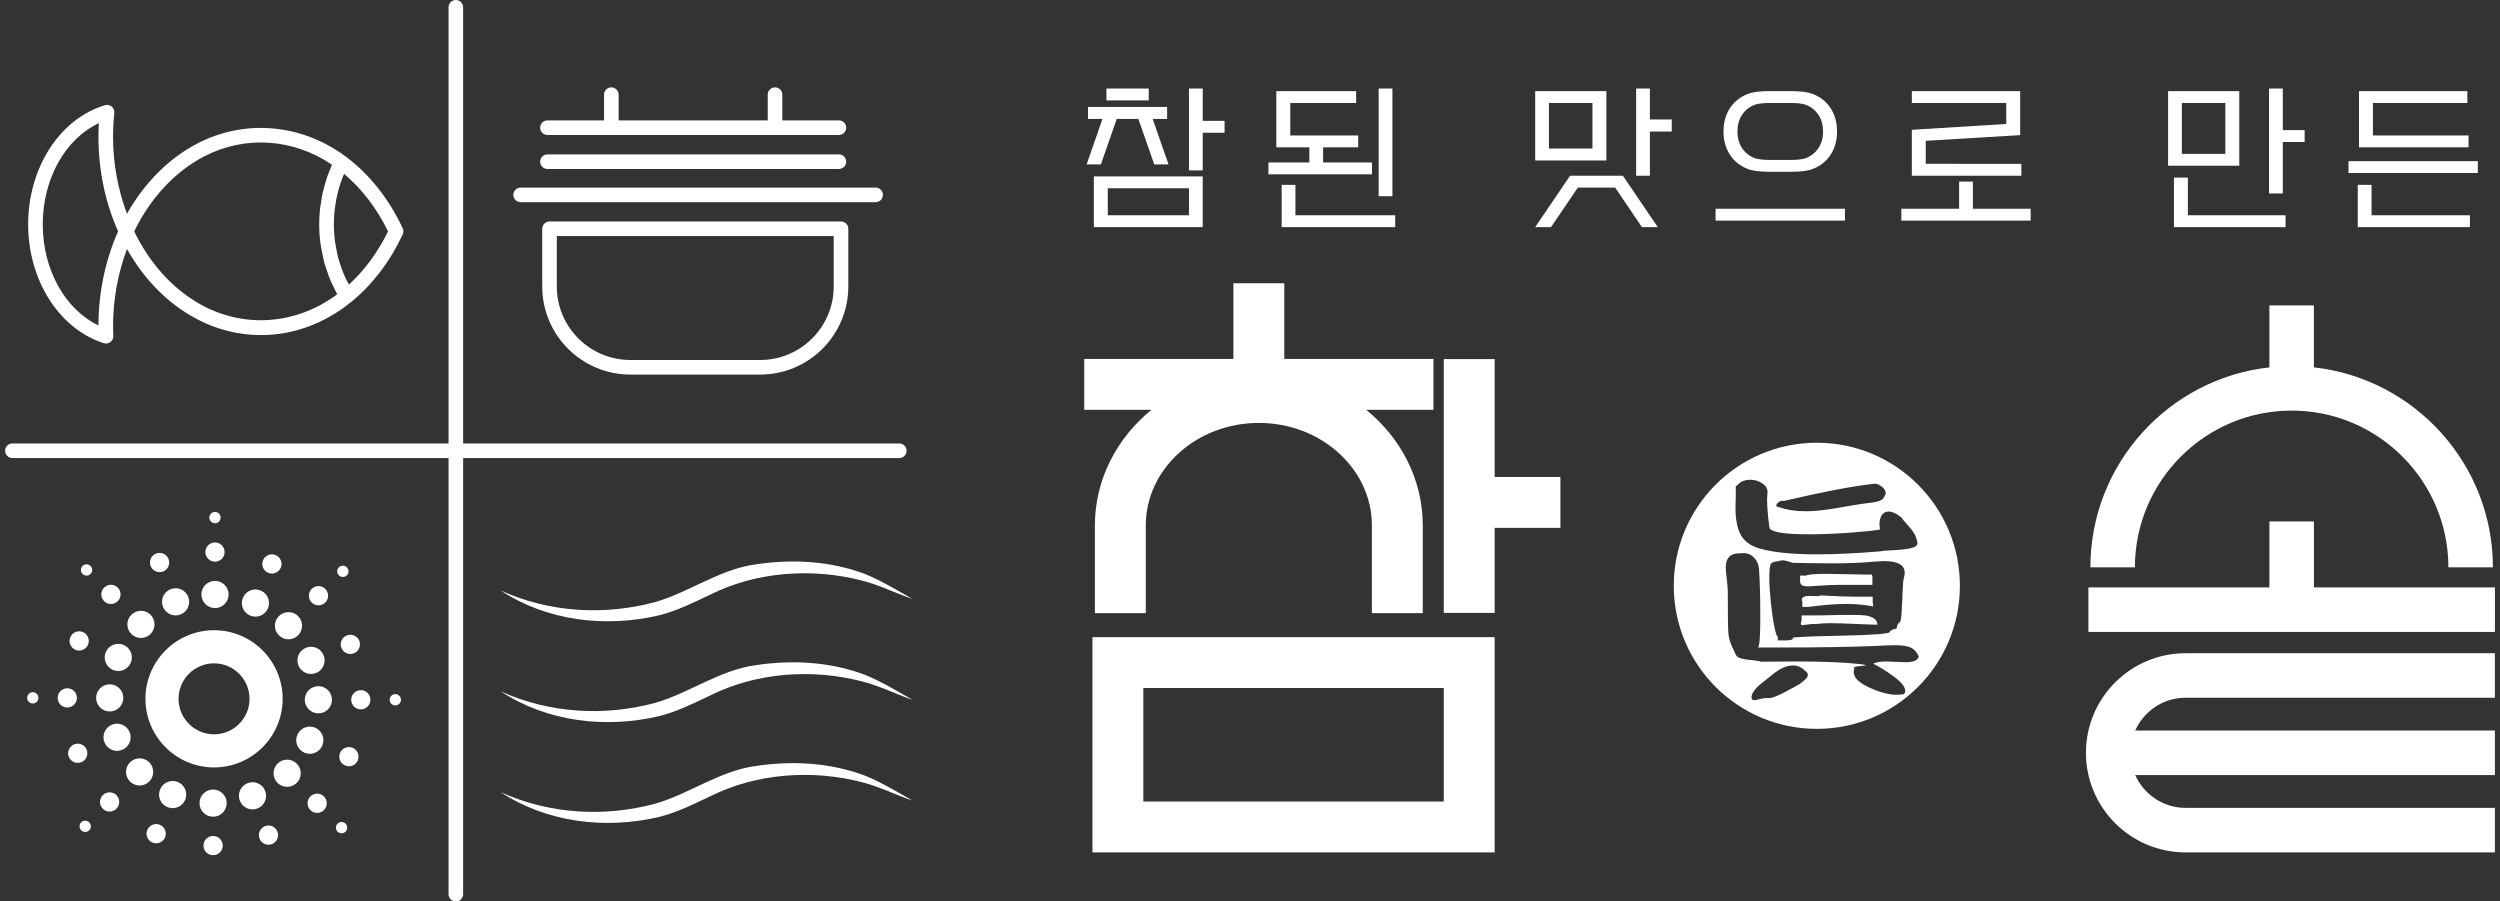
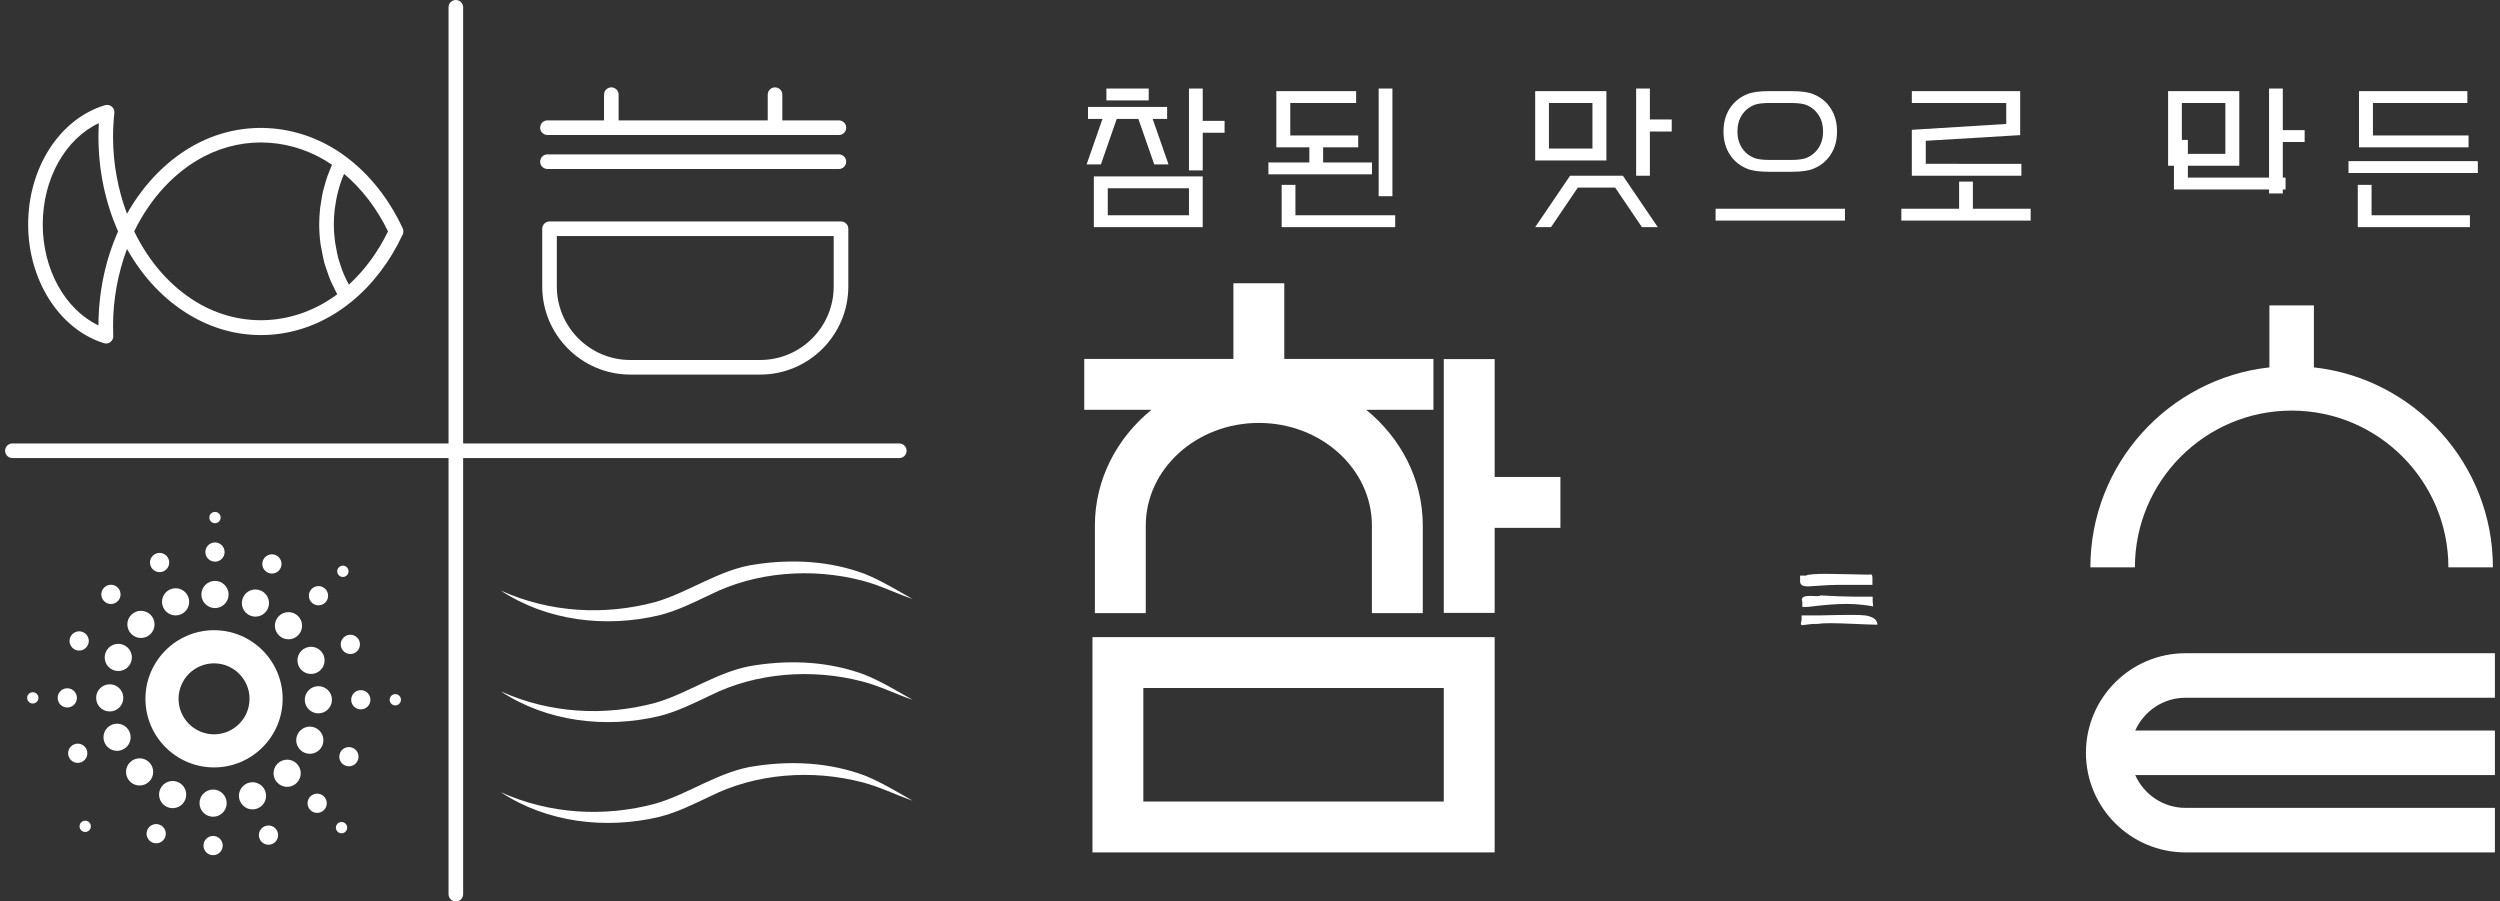
<svg xmlns="http://www.w3.org/2000/svg" version="1.1" id="레이어_1" x="0px" y="0px" viewBox="0 0 1799.04 648.72" style="enable-background:new 0 0 1799.04 648.72;" xml:space="preserve">
  <rect x="0" y="0" width="1799.04" height="648.72" fill="#333333" stroke="none" />
  <style type="text/css">
	.st0{fill:#FFFFFF;}
</style>
  <g>
    <g>
      <path class="st0" d="M647.14,329.62c2.91,0,5.26-2.35,5.26-5.25c0-2.9-2.35-5.25-5.26-5.25H333.29V5.26c0-2.9-2.35-5.26-5.26-5.26    s-5.25,2.35-5.25,5.26v313.85H8.92c-2.9,0-5.25,2.35-5.25,5.25c0,2.91,2.35,5.25,5.25,5.25h313.86v313.85    c0,2.9,2.35,5.25,5.25,5.25s5.26-2.35,5.26-5.25V329.62H647.14z" />
      <circle class="st0" cx="154.71" cy="427.81" r="9.78" />
      <circle class="st0" cx="154.71" cy="397.27" r="6.92" />
      <circle class="st0" cx="154.71" cy="372.45" r="4.06" />
      <path class="st0" d="M94.51,442.4c-3.82,3.82-3.82,10.01,0,13.83c3.82,3.82,10.01,3.82,13.83,0c3.82-3.82,3.82-10.01,0-13.83    C104.52,438.59,98.33,438.59,94.51,442.4z" />
      <path class="st0" d="M74.94,422.83c-2.7,2.7-2.7,7.08,0,9.79c2.7,2.7,7.08,2.7,9.79,0c2.7-2.7,2.7-7.08,0-9.79    C82.02,420.13,77.64,420.13,74.94,422.83z" />
-       <path class="st0" d="M59.41,407.3c-1.59,1.58-1.59,4.16,0,5.74c1.59,1.59,4.16,1.59,5.74,0c1.59-1.59,1.59-4.16,0-5.74    C63.56,405.71,60.99,405.71,59.41,407.3z" />
      <path class="st0" d="M69.18,502.21c0,5.4,4.38,9.78,9.78,9.78c5.4,0,9.78-4.38,9.78-9.78c0-5.4-4.38-9.78-9.78-9.78    C73.56,492.43,69.18,496.8,69.18,502.21z" />
      <path class="st0" d="M55.34,502.21c0-3.82-3.1-6.92-6.92-6.92s-6.92,3.1-6.92,6.92s3.1,6.92,6.92,6.92S55.34,506.03,55.34,502.21z    " />
      <path class="st0" d="M23.6,498.14c-2.24,0-4.06,1.82-4.06,4.06c0,2.24,1.82,4.06,4.06,4.06c2.24,0,4.06-1.82,4.06-4.06    C27.66,499.96,25.84,498.14,23.6,498.14z" />
      <path class="st0" d="M107.38,548.57c-3.82-3.82-10.01-3.82-13.83,0c-3.82,3.82-3.82,10.01,0,13.83c3.82,3.82,10.01,3.82,13.83,0    C111.2,558.58,111.2,552.39,107.38,548.57z" />
-       <path class="st0" d="M73.98,572.19c-2.7,2.7-2.7,7.08,0,9.79c2.7,2.7,7.08,2.7,9.79,0c2.7-2.7,2.7-7.08,0-9.79    C81.06,569.49,76.68,569.49,73.98,572.19z" />
      <path class="st0" d="M58.45,591.76c-1.59,1.59-1.59,4.16,0,5.75c1.59,1.59,4.16,1.59,5.74,0c1.59-1.59,1.59-4.16,0-5.75    C62.61,590.18,60.03,590.18,58.45,591.76z" />
      <path class="st0" d="M153.35,568.17c-5.4,0-9.78,4.38-9.78,9.78c0,5.4,4.38,9.78,9.78,9.78c5.4,0,9.78-4.38,9.78-9.78    C163.13,572.55,158.75,568.17,153.35,568.17z" />
      <path class="st0" d="M153.35,601.57c-3.82,0-6.92,3.1-6.92,6.92c0,3.82,3.1,6.92,6.92,6.92c3.82,0,6.92-3.1,6.92-6.92    C160.27,604.67,157.18,601.57,153.35,601.57z" />
      <path class="st0" d="M199.72,549.53c-3.82,3.82-3.82,10.01,0,13.83c3.82,3.82,10.01,3.82,13.83,0c3.82-3.82,3.82-10.01,0-13.83    C209.73,545.71,203.54,545.71,199.72,549.53z" />
      <path class="st0" d="M223.34,573.15c-2.7,2.7-2.7,7.08,0,9.79c2.7,2.7,7.08,2.7,9.79,0c2.7-2.7,2.7-7.08,0-9.79    C230.42,570.44,226.04,570.44,223.34,573.15z" />
      <path class="st0" d="M242.91,592.72c-1.59,1.59-1.59,4.16,0,5.74c1.59,1.59,4.16,1.59,5.74,0c1.59-1.59,1.59-4.16,0-5.74    C247.07,591.13,244.5,591.13,242.91,592.72z" />
      <path class="st0" d="M229.1,493.78c-5.4,0-9.78,4.38-9.78,9.78c0,5.4,4.38,9.78,9.78,9.78s9.78-4.38,9.78-9.78    C238.88,498.16,234.5,493.78,229.1,493.78z" />
      <path class="st0" d="M259.64,496.64c-3.82,0-6.92,3.1-6.92,6.92c0,3.82,3.1,6.92,6.92,6.92s6.92-3.1,6.92-6.92    C266.56,499.74,263.46,496.64,259.64,496.64z" />
      <path class="st0" d="M284.47,499.5c-2.24,0-4.06,1.82-4.06,4.06c0,2.24,1.82,4.06,4.06,4.06c2.24,0,4.06-1.82,4.06-4.06    C288.53,501.32,286.71,499.5,284.47,499.5z" />
      <path class="st0" d="M200.68,443.36c-3.82,3.82-3.82,10.01,0,13.83c3.82,3.82,10.01,3.82,13.83,0c3.82-3.82,3.82-10.01,0-13.83    C210.69,439.54,204.5,439.54,200.68,443.36z" />
      <path class="st0" d="M234.08,433.58c2.7-2.7,2.7-7.08,0-9.79c-2.7-2.7-7.08-2.7-9.79,0c-2.7,2.7-2.7,7.08,0,9.79    C227,436.28,231.38,436.28,234.08,433.58z" />
      <path class="st0" d="M243.87,408.26c-1.59,1.59-1.59,4.16,0,5.74c1.59,1.59,4.16,1.59,5.74,0c1.59-1.59,1.59-4.16,0-5.74    C248.03,406.67,245.46,406.67,243.87,408.26z" />
      <path class="st0" d="M128.04,562.78c-4.98-2.1-10.71,0.24-12.81,5.21c-2.1,4.98,0.23,10.71,5.21,12.81    c4.98,2.1,10.71-0.23,12.81-5.21C135.35,570.62,133.02,564.88,128.04,562.78z" />
      <path class="st0" d="M115.07,593.56c-3.52-1.49-7.58,0.17-9.06,3.69c-1.49,3.52,0.17,7.58,3.69,9.06    c3.52,1.49,7.58-0.17,9.07-3.69C120.24,599.1,118.59,595.04,115.07,593.56z" />
      <path class="st0" d="M190.76,568.99c-2.03-5-7.74-7.41-12.74-5.37c-5,2.04-7.41,7.74-5.37,12.74c2.03,5,7.74,7.41,12.74,5.37    C190.39,579.7,192.79,573.99,190.76,568.99z" />
      <path class="st0" d="M190.6,594.55c-3.54,1.44-5.24,5.48-3.8,9.02c1.44,3.54,5.48,5.24,9.02,3.8c3.54-1.44,5.24-5.48,3.8-9.02    S194.14,593.11,190.6,594.55z" />
      <path class="st0" d="M231.96,536.47c2.1-4.98-0.24-10.71-5.21-12.81c-4.98-2.1-10.71,0.23-12.81,5.21    c-2.1,4.98,0.24,10.71,5.21,12.81C224.12,543.78,229.86,541.44,231.96,536.47z" />
      <path class="st0" d="M253.77,538.15c-3.52-1.48-7.58,0.17-9.06,3.69c-1.48,3.52,0.17,7.58,3.69,9.06    c3.52,1.48,7.58-0.17,9.06-3.69C258.95,543.7,257.3,539.64,253.77,538.15z" />
      <path class="st0" d="M214.76,478.9c2.04,5,7.74,7.41,12.74,5.37c5-2.03,7.41-7.74,5.37-12.74c-2.04-5-7.74-7.41-12.74-5.37    C215.13,468.19,212.73,473.9,214.76,478.9z" />
      <path class="st0" d="M245.7,466.31c1.44,3.54,5.48,5.24,9.02,3.8c3.54-1.44,5.24-5.48,3.8-9.02c-1.44-3.54-5.48-5.24-9.02-3.8    C245.96,458.73,244.26,462.77,245.7,466.31z" />
      <path class="st0" d="M174.81,430.17c-2.1,4.98,0.23,10.71,5.21,12.81c4.98,2.1,10.71-0.23,12.81-5.21    c2.1-4.98-0.24-10.71-5.21-12.81C182.64,422.86,176.9,425.19,174.81,430.17z" />
      <path class="st0" d="M198.37,399.45c-3.52-1.48-7.58,0.17-9.06,3.69c-1.49,3.52,0.17,7.58,3.69,9.06    c3.52,1.48,7.58-0.17,9.06-3.69C203.54,404.99,201.89,400.93,198.37,399.45z" />
      <path class="st0" d="M122.68,424.03c-5,2.04-7.41,7.74-5.37,12.74c2.04,5,7.74,7.41,12.74,5.37c5-2.04,7.41-7.74,5.37-12.74    C133.39,424.4,127.68,422,122.68,424.03z" />
      <path class="st0" d="M112.24,398.39c-3.54,1.44-5.24,5.48-3.8,9.02c1.44,3.54,5.48,5.24,9.02,3.8c3.54-1.44,5.24-5.48,3.8-9.02    C119.82,398.66,115.78,396.95,112.24,398.39z" />
      <path class="st0" d="M76.11,469.3c-2.1,4.97,0.23,10.71,5.21,12.81c4.98,2.1,10.71-0.23,12.81-5.21    c2.1-4.98-0.24-10.71-5.21-12.81C83.94,461.99,78.2,464.32,76.11,469.3z" />
      <path class="st0" d="M63.35,463.92c1.49-3.52-0.17-7.58-3.69-9.06c-3.52-1.49-7.58,0.17-9.06,3.69c-1.49,3.52,0.17,7.58,3.69,9.07    C57.81,469.1,61.87,467.44,63.35,463.92z" />
      <path class="st0" d="M93.3,526.86c-2.04-5-7.74-7.41-12.74-5.37c-5,2.03-7.41,7.74-5.37,12.74c2.03,5,7.74,7.41,12.74,5.37    C92.93,537.57,95.33,531.87,93.3,526.86z" />
      <path class="st0" d="M62.36,539.45c-1.44-3.54-5.48-5.24-9.02-3.8c-3.54,1.44-5.24,5.48-3.8,9.02c1.44,3.54,5.48,5.24,9.02,3.8    C62.1,547.03,63.8,542.99,62.36,539.45z" />
      <path class="st0" d="M104.66,502.88c0,27.22,22.15,49.37,49.37,49.37c27.22,0,49.37-22.15,49.37-49.37    c0-27.22-22.15-49.37-49.37-49.37C126.81,453.51,104.66,475.66,104.66,502.88z M154.03,477.35c14.08,0,25.54,11.46,25.54,25.54    c0,14.08-11.46,25.54-25.54,25.54c-14.08,0-25.54-11.46-25.54-25.54C128.49,488.8,139.95,477.35,154.03,477.35z" />
      <path class="st0" d="M544.14,406.08c-26.12,3.4-48.16,20.16-72.57,27.15c-36.61,9.85-76.05,7.65-111.18-8.26    c33.08,21.87,75.43,26.91,113.81,17.83c13.09-3.21,25.14-9.35,36.61-14.74c33.3-16.74,73.74-19.64,109.82-10.19    c12.27,3.12,23.87,9.02,36.13,13.21c-11.24-6.33-22.23-13.12-34.48-18.1C597.42,403.68,570.36,402.18,544.14,406.08z" />
      <path class="st0" d="M544.14,478.63c-26.12,3.4-48.16,20.16-72.57,27.15c-36.61,9.85-76.05,7.65-111.18-8.26    c33.08,21.87,75.43,26.91,113.81,17.83c13.09-3.21,25.14-9.35,36.61-14.74c33.3-16.74,73.74-19.64,109.82-10.19    c12.27,3.12,23.87,9.02,36.13,13.21c-11.24-6.33-22.23-13.12-34.48-18.09C597.42,476.24,570.36,474.73,544.14,478.63z" />
      <path class="st0" d="M544.14,551.18c-26.12,3.4-48.16,20.16-72.57,27.15c-36.61,9.85-76.05,7.65-111.18-8.26    c33.08,21.87,75.43,26.91,113.81,17.83c13.09-3.21,25.14-9.35,36.61-14.74c33.3-16.74,73.74-19.64,109.82-10.19    c12.27,3.12,23.87,9.02,36.13,13.21c-11.24-6.33-22.23-13.12-34.48-18.09C597.42,548.79,570.36,547.28,544.14,551.18z" />
      <path class="st0" d="M74.7,246.94c0.52,0.17,1.05,0.25,1.58,0.25c1.14,0,2.27-0.37,3.2-1.09c1.36-1.04,2.13-2.68,2.05-4.39    c-0.1-2.42-0.17-4.83-0.17-7.29c0-19.14,3.56-37.97,10.03-55.26c11.44,20.36,26.89,36.71,45.21,47.59    c16.04,9.53,33.3,14.37,51.3,14.37c23.27,0,45.76-8.3,65.03-24.01c15.14-12.34,27.88-29.07,36.86-48.4c0.65-1.41,0.65-3.03,0-4.43    c-9.85-21.19-24.06-39.07-41.1-51.69c-31.66-23.48-72.23-27.06-106.32-9.52c-20.55,10.56-38.35,28.36-51,50.76    c-6.46-17.29-10.02-36.11-10.02-55.25c0-5.57,0.32-11.39,0.94-17.29c0.19-1.74-0.51-3.47-1.87-4.6c-1.36-1.12-3.17-1.51-4.87-0.99    C43,85.46,20.26,120.72,20.26,161.44C20.26,201.66,42.65,236.82,74.7,246.94z M240.82,151.05c0.12-1.13,0.34-2.23,0.5-3.35    c0.33-2.29,0.7-4.57,1.2-6.82c0.28-1.27,0.62-2.52,0.95-3.77c0.55-2.06,1.15-4.09,1.84-6.09c0.42-1.23,0.87-2.46,1.34-3.67    c0.3-0.75,0.66-1.47,0.98-2.21c12.78,10.76,23.6,24.91,31.59,41.36c-7.23,14.87-16.86,27.97-28.11,38.3    c-0.58-1.07-1.21-2.12-1.75-3.22c-0.7-1.42-1.38-2.85-2-4.31c-0.95-2.26-1.76-4.6-2.52-6.95c-0.47-1.47-0.99-2.92-1.39-4.42    c-0.7-2.63-1.2-5.33-1.67-8.05c-0.23-1.32-0.54-2.6-0.71-3.93c-0.52-4.09-0.84-8.24-0.84-12.47    C240.22,157.95,240.44,154.48,240.82,151.05z M147.18,112.41c29.31-15.09,63.85-12.79,91.7,6.11c-0.58,1.27-1.01,2.62-1.54,3.91    c-0.61,1.49-1.23,2.96-1.76,4.48c-0.77,2.19-1.4,4.44-2.02,6.7c-0.4,1.48-0.86,2.92-1.2,4.42c-0.58,2.54-0.98,5.14-1.36,7.74    c-0.19,1.28-0.46,2.53-0.61,3.82c-0.43,3.91-0.69,7.87-0.69,11.86c0,4.78,0.35,9.49,0.95,14.11c0.2,1.54,0.59,3.01,0.86,4.52    c0.54,3.05,1.09,6.09,1.89,9.04c0.47,1.73,1.11,3.39,1.67,5.08c0.87,2.63,1.75,5.24,2.83,7.76c0.74,1.73,1.61,3.37,2.45,5.04    c0.79,1.58,1.44,3.25,2.32,4.78c-30.26,22.56-68.97,24.81-100.72,5.94c-18.91-11.24-34.56-28.92-45.38-51.22    C108.33,142.32,126.22,123.17,147.18,112.41z M71.15,88.61c-0.2,3.38-0.3,6.71-0.3,9.98c0,23.72,4.88,47.14,14.14,67.92    c-9.22,20.7-14.1,44.04-14.14,67.65c-23.93-11.39-40.09-40.12-40.09-72.71C30.77,128.59,47.03,99.89,71.15,88.61z" />
      <path class="st0" d="M395.45,159.37c-2.9,0-5.25,2.35-5.25,5.25v41.55c0,34.95,28.44,63.38,63.39,63.38h93.48    c34.95,0,63.39-28.44,63.39-63.38v-41.55c0-2.9-2.35-5.25-5.25-5.25H395.45z M599.94,206.18c0,29.16-23.72,52.87-52.88,52.87    h-93.48c-29.16,0-52.88-23.72-52.88-52.87v-36.3h199.24V206.18z" />
-       <path class="st0" d="M374.68,145.49h255.43c2.91,0,5.25-2.35,5.25-5.25c0-2.91-2.35-5.26-5.25-5.26H374.68    c-2.9,0-5.26,2.35-5.26,5.26C369.43,143.14,371.78,145.49,374.68,145.49z" />
      <path class="st0" d="M393.95,121.6h209.74c2.91,0,5.25-2.35,5.25-5.25s-2.35-5.25-5.25-5.25H393.95c-2.91,0-5.25,2.35-5.25,5.25    S391.05,121.6,393.95,121.6z" />
      <path class="st0" d="M393.95,97.14h209.74c2.91,0,5.25-2.35,5.25-5.25c0-2.9-2.35-5.25-5.25-5.25h-40.71V68.13    c0-2.9-2.35-5.26-5.25-5.26c-2.9,0-5.25,2.35-5.25,5.26v18.49H445.17V68.13c0-2.9-2.35-5.26-5.25-5.26s-5.25,2.35-5.25,5.26v18.49    h-40.71c-2.91,0-5.25,2.35-5.25,5.25C388.7,94.79,391.05,97.14,393.95,97.14z" />
    </g>
    <g>
      <g>
-         <path class="st0" d="M1307.42,318.6c-56.86,0-102.95,46.09-102.95,102.95s46.09,102.95,102.95,102.95s102.95-46.09,102.95-102.95     S1364.28,318.6,1307.42,318.6z M1279.7,361.53c0.96-0.78,1.92-1.17,2.88-1.17c0.48,0,0.78,0.06,0.9,0.18     c29.41-6.85,51.27-10.99,65.57-12.44h0.17c1.56,0,3.24,0.73,5.05,2.17c1.8,1.45,2.7,2.95,2.7,4.51c0,0.72-0.3,1.5-0.9,2.34     c-0.6,2.65-4.51,4.27-11.71,4.86c-2.64,0.25-9.22,1.29-19.72,3.15c-10.51,1.87-18.82,2.79-24.95,2.79     c-7.56,0-14.11-1.02-19.63-3.06c-1.2,0-1.8-0.36-1.8-1.08C1278.26,363.06,1278.73,362.31,1279.7,361.53z M1249.07,358.74v-8.64     l2.17-1.99c2.04-1.92,4.8-2.87,8.28-2.87c3.12,0,5.97,0.84,8.56,2.51c2.58,1.68,3.87,3.79,3.87,6.31c0,0.6-0.06,1.41-0.17,2.43     c-0.12,1.02-0.18,1.95-0.18,2.79c0,3.6,0.28,8.02,0.81,13.24c0.54,5.22,1,7.95,1.35,8.19c2.88,2.52,12.07,3.79,27.56,3.79     c9.25,0,19.19-0.39,29.81-1.17c10.63-0.78,17.87-1.53,21.71-2.25c-0.24-1.68-0.36-2.88-0.36-3.6c0-2.77,0.57-5.02,1.71-6.76     c1.14-1.73,2.79-2.61,4.96-2.61c2.51,0,5.52,1.38,9,4.14c0.61,0.96,2.52,3.24,5.77,6.85c3.24,3.61,5.1,7.03,5.58,10.27     c0.24,0.72,0.36,1.2,0.36,1.44c0,1.81-1.78,3.07-5.32,3.79c-3.54,0.72-7.69,1.17-12.43,1.35c-4.74,0.17-7.72,0.44-8.92,0.81     c-17.53,1.44-32.72,2.16-45.57,2.16c-18.26,0-32.18-1.44-41.79-4.32c-6.37-1.92-10.79-5.22-13.25-9.9     c-2.45-4.69-3.68-10.99-3.68-18.91C1248.9,362.76,1248.95,360.42,1249.07,358.74z M1360.22,454.57c0,1.44-11.74,2.4-35.22,2.88     c-23.47,0.48-35.21,1.02-35.21,1.62c0,0.24,0.24,0.42,0.72,0.53c-0.72,0.84-2.76,1.26-6.13,1.26h-5.04v-2.88h-0.18     c-0.6,0-1.38-2.4-2.34-7.2c-0.96-4.8-1.8-10.62-2.51-17.47c-0.73-6.85-1.09-12.73-1.09-17.65c0-5.16,0.36-8.47,1.09-9.91     c1.19-1.2,2.81-1.8,4.85-1.8c1.32-0.48,2.65-0.73,3.97-0.73c0.95,0,3.36,0.61,7.2,1.81c11.04,0.25,20.29,0.36,27.74,0.36     c12.6,0,22.81-0.42,30.62-1.26c3.36-0.24,5.76-0.36,7.2-0.36c9.84,0,14.77,2.82,14.77,8.47c0,1.08-0.18,2.23-0.54,3.43     c-0.48,1.31-0.81,4.74-0.99,10.26c-0.18,5.52-0.42,10.6-0.72,15.22c-0.31,4.63-0.87,6.94-1.71,6.94h-0.18     c-0.96,1.2-1.44,2.23-1.44,3.06c0,0.96-0.48,1.45-1.45,1.45c-0.6,0-1.25,0.24-1.98,0.72c-0.72,0.48-1.38,0.72-1.98,0.72     C1360.03,454.15,1360.22,454.34,1360.22,454.57z M1300.59,487.09c-0.24,0.54-0.66,1.08-1.26,1.62c-0.6,0.54-1.11,1-1.53,1.35     c-0.42,0.36-0.96,0.81-1.62,1.34c-0.66,0.54-1.11,0.87-1.35,1c-0.95,0.48-2.94,1.56-5.94,3.24c-3,1.68-5.71,3.09-8.11,4.23     c-2.4,1.14-4.56,1.95-6.48,2.43h-1.45c-2.52,0-4.74,0.28-6.66,0.81c-1.93,0.54-3.01,0.81-3.24,0.81c-0.48,0-1.2-0.17-2.17-0.53     c-0.24-0.73-0.36-1.26-0.36-1.62c0-1.45,0.6-2.98,1.81-4.6c1.19-1.62,2.42-2.98,3.68-4.05c1.26-1.08,2.98-2.46,5.14-4.15     c2.16-1.67,3.6-2.81,4.32-3.42c5.29-4.44,10.26-6.67,14.95-6.67c3.36,0,6.36,1.39,9,4.15c1.09,0.72,1.62,1.56,1.62,2.52     C1300.95,486.04,1300.83,486.54,1300.59,487.09z M1371.21,476.55c-1.32,0-3.58-0.09-6.76-0.27c-3.18-0.18-5.55-0.27-7.11-0.27     c-4.08,0-7.2,0.53-9.37,1.62c4.69,2.28,9.7,5.4,15.05,9.36c5.35,3.96,8.02,7.39,8.02,10.27c0,1.32-0.51,2.1-1.53,2.34     c-1.03,0.25-3.1,0.36-6.22,0.36c-6-0.48-12.4-2.37-19.18-5.68s-10.18-6.88-10.18-10.71c0-0.84,0.18-1.68,0.54-2.52     c-0.36-0.11-0.54-0.3-0.54-0.54c0-0.47,1.51-0.86,4.51-1.17c3-0.3,4.51-0.5,4.51-0.63c0-0.12-1.2-0.36-3.6-0.72     c-11.17-1.32-26.48-1.98-45.94-1.98c-3.12,0-7.59,0.03-13.42,0.08c-5.82,0.06-10.06,0.09-12.69,0.09c-1.2-0.47-3.3-0.84-6.3-1.08     c-3.01-0.24-5.58-0.64-7.75-1.17c-2.17-0.54-3.54-1.47-4.15-2.79c-0.48-1.2-1.14-2.65-1.98-4.33c-1.92-3.84-3.03-7.47-3.34-10.89     c-0.3-3.43-0.44-13.61-0.44-30.54c0-1.92-0.25-4.82-0.73-8.73c-0.48-3.9-0.72-6.69-0.72-8.37c0-6.72,3.24-10.09,9.73-10.09h0.54     c0.47-0.11,1.25-0.18,2.34-0.18c3.12,0,5.73,1.12,7.83,3.34c2.1,2.23,3.27,5.02,3.52,8.37c0.6,9.01,0.89,20.54,0.89,34.59     c0,13.33-0.53,20.54-1.62,21.62h16.21c28.1,0,50.8-0.36,68.09-1.09c5.52-0.36,10.32-0.53,14.41-0.53c4.93,0,8.65,0.56,11.17,1.7     c2.52,1.15,4.44,3.27,5.77,6.4C1380.15,475.17,1376.97,476.55,1371.21,476.55z" />
        <path class="st0" d="M1348.06,444.75c-1.86-1.02-3.84-1.64-5.94-1.89c-2.1-0.24-5.02-0.36-8.73-0.36c-1.09,0-1.93,0-2.52,0     c-5.05,0-12.25,0.12-21.61,0.36h-12.8v3.42c-0.36,1.21-0.53,2.05-0.53,2.52c0,0.72,0.36,1.09,1.08,1.09     c0.36,0,1.53-0.15,3.51-0.45c1.98-0.3,3.76-0.45,5.32-0.45h1.98c2.17-0.36,5.29-0.54,9.37-0.54c3.96,0,9.93,0.18,17.92,0.54     c7.98,0.36,12.94,0.53,14.86,0.53h1.09C1350.91,447.37,1349.92,445.78,1348.06,444.75z" />
        <path class="st0" d="M1333.92,429.36c-5.52,0-13.57-0.31-24.14-0.9c0,0.36-0.53,0.53-1.62,0.53c-0.48,0-1.38-0.02-2.7-0.08     c-1.32-0.06-2.34-0.09-3.06-0.09c-3.85,0-5.77,0.9-5.77,2.7c0,0.12,0.12,0.67,0.36,1.62v3.6h4.15     c11.17-1.44,20.29-2.16,27.38-2.16c6.6,0,13.08,0.6,19.45,1.8l-0.36-3.6v-3.42H1333.92z" />
        <path class="st0" d="M1301.31,421.97c1.09,0,3.94-0.18,8.56-0.54c4.62-0.36,8.67-0.53,12.16-0.53h25.4v-3.79     c0-0.72,0-1.29,0-1.71c0-0.42-0.06-0.78-0.18-1.08c-0.12-0.3-0.21-0.51-0.27-0.63c-0.06-0.12-0.25-0.22-0.54-0.28     c-0.3-0.06-0.56-0.06-0.81,0c-0.24,0.06-0.6,0.09-1.08,0.09c-0.48,0-0.96,0-1.45,0c-1.56,0-5.79-0.09-12.69-0.27     c-6.91-0.18-12.28-0.28-16.12-0.28c-8.53,0-13.39,0.42-14.59,1.26h-4.32v3.43c-0.12,1.68,0.3,2.82,1.26,3.42     C1297.6,421.67,1299.16,421.97,1301.31,421.97z" />
      </g>
      <g>
        <path class="st0" d="M792.23,118.29h-10.27l11.39-32.68h-10.4v-8.66h56.94v8.66h-10.4l11.39,32.68H830.6l-11.39-32.68h-15.6     L792.23,118.29z M787.15,126.95h78.34v36.51h-78.34V126.95z M796.19,72.25v-8.54h30.45v8.54H796.19z M797.18,154.93h58.42v-19.44     h-58.42V154.93z M881.22,86.98v8.54H865.5v27.1h-9.9V63.71h9.9v23.27H881.22z" />
        <path class="st0" d="M987.29,116.92v8.55h-74.51v-8.55h29.45v-10.89h-23.76V65.57h57.43v8.54h-47.4V97.5h48.89v8.54h-25.25v10.89     H987.29z M932.21,154.93h71.79v8.54h-81.69v-30.45h9.9V154.93z M992.11,141.18V63.71h9.9v77.47H992.11z" />
        <path class="st0" d="M1155.98,115.45h-51.24V65.57h51.24V115.45z M1129.86,126.46h38l25.12,37.01h-11.39L1162.29,135h-26.86     l-19.31,28.47h-11.39L1129.86,126.46z M1145.95,74.11h-31.31v32.8h31.31V74.11z M1187.29,85.98h15.72v8.67h-15.72v31.8h-9.9     V63.71h9.9V85.98z" />
        <path class="st0" d="M1234.57,158.76v-8.54h93.07v8.54H1234.57z M1257.22,121.39c-5.29-2.14-9.43-5.55-12.44-10.21     c-3.02-4.66-4.52-10.19-4.52-16.58s1.5-11.93,4.52-16.58c3.01-4.67,7.15-8.07,12.44-10.21c3.46-1.49,8.7-2.23,15.72-2.23h16.34     c7.01,0,12.25,0.74,15.72,2.23c5.28,2.14,9.43,5.54,12.44,10.21c3.01,4.66,4.52,10.19,4.52,16.58s-1.5,11.93-4.52,16.58     c-3.01,4.66-7.16,8.07-12.44,10.21c-3.46,1.48-8.71,2.23-15.72,2.23h-16.34C1265.92,123.61,1260.68,122.87,1257.22,121.39z      M1262.16,75.59c-3.71,1.57-6.62,4.01-8.72,7.31c-2.1,3.3-3.16,7.2-3.16,11.7s1.05,8.39,3.16,11.69c2.1,3.3,5.01,5.74,8.72,7.31     c2.48,0.99,6.19,1.49,11.14,1.49h15.59c4.95,0,8.67-0.5,11.14-1.49c3.72-1.57,6.62-4,8.73-7.31c2.1-3.29,3.16-7.19,3.16-11.69     s-1.05-8.39-3.16-11.7c-2.11-3.29-5.01-5.74-8.73-7.31c-2.47-0.99-6.19-1.48-11.14-1.48h-15.59     C1268.35,74.11,1264.64,74.6,1262.16,75.59z" />
        <path class="st0" d="M1419.72,150.23h41.58v8.54h-93.07v-8.54h41.58v-19.56h9.9V150.23z M1454.62,117.92v8.54h-78.84V93.41     l67.95-4.21v-15.1h-67.95v-8.54h77.97v31.68l-67.94,4.08v16.58H1454.62z" />
-         <path class="st0" d="M1611.43,119.28h-51.24V65.57h51.24V119.28z M1574.43,127.82v27.1h70.3v8.54h-80.33v-35.64H1574.43z      M1601.41,74.11h-31.31v36.63h31.31V74.11z M1642.74,93.66h15.72v8.54h-15.72v37.01h-9.9V63.71h9.9V93.66z" />
+         <path class="st0" d="M1611.43,119.28h-51.24V65.57h51.24V119.28z M1574.43,127.82h70.3v8.54h-80.33v-35.64H1574.43z      M1601.41,74.11h-31.31v36.63h31.31V74.11z M1642.74,93.66h15.72v8.54h-15.72v37.01h-9.9V63.71h9.9V93.66z" />
        <path class="st0" d="M1690.02,124.48v-8.54h93.07v8.54H1690.02z M1706.61,133.01v21.91h70.79v8.54h-80.7v-30.45H1706.61z      M1776.41,106.03h-78.84V65.57h77.97v8.54h-67.94V97.5h68.81V106.03z" />
      </g>
      <g>
        <path class="st0" d="M787.9,378.16v63.06h36.62v-63.06c0-40.7,36.5-73.82,81.36-73.82c44.86,0,81.36,33.12,81.36,73.82v63.06     h36.62v-63.06c0-33.22-15.82-62.98-40.69-83.24h48.35V258.3H924.19v-54.48h-36.62v54.48H780.24v36.62h48.35     C803.72,315.18,787.9,344.94,787.9,378.16z" />
        <polygon class="st0" points="1122.9,343.23 1075.58,343.23 1075.58,258.41 1038.96,258.41 1038.96,441.04 1075.58,441.04      1075.58,379.85 1122.9,379.85    " />
        <path class="st0" d="M786.15,613.41h289.43V458.49H786.15V613.41z M822.76,495.11h216.2v81.68h-216.2V495.11z" />
      </g>
      <g>
        <path class="st0" d="M1501.07,541.74c0,39.51,32.15,71.66,71.66,71.66h222.64v-32.04h-222.64c-16.14,0-30.01-9.73-36.18-23.6     h258.82v-32.04h-258.83c6.17-13.88,20.04-23.61,36.19-23.61h222.64v-32.04h-222.64C1533.22,470.07,1501.07,502.22,1501.07,541.74     z" />
        <path class="st0" d="M1649.11,295.47c62.19,0,112.79,50.59,112.79,112.79h32.03c0-74.44-56.47-135.89-128.81-143.89v-44.61     h-32.03v44.61c-72.34,8-128.81,69.45-128.81,143.89h32.03C1536.32,346.07,1586.92,295.47,1649.11,295.47z" />
-         <polygon class="st0" points="1665.13,422.71 1665.13,375.25 1633.1,375.25 1633.1,422.71 1502.85,422.71 1502.85,454.75      1795.38,454.75 1795.38,422.71    " />
      </g>
    </g>
  </g>
</svg>